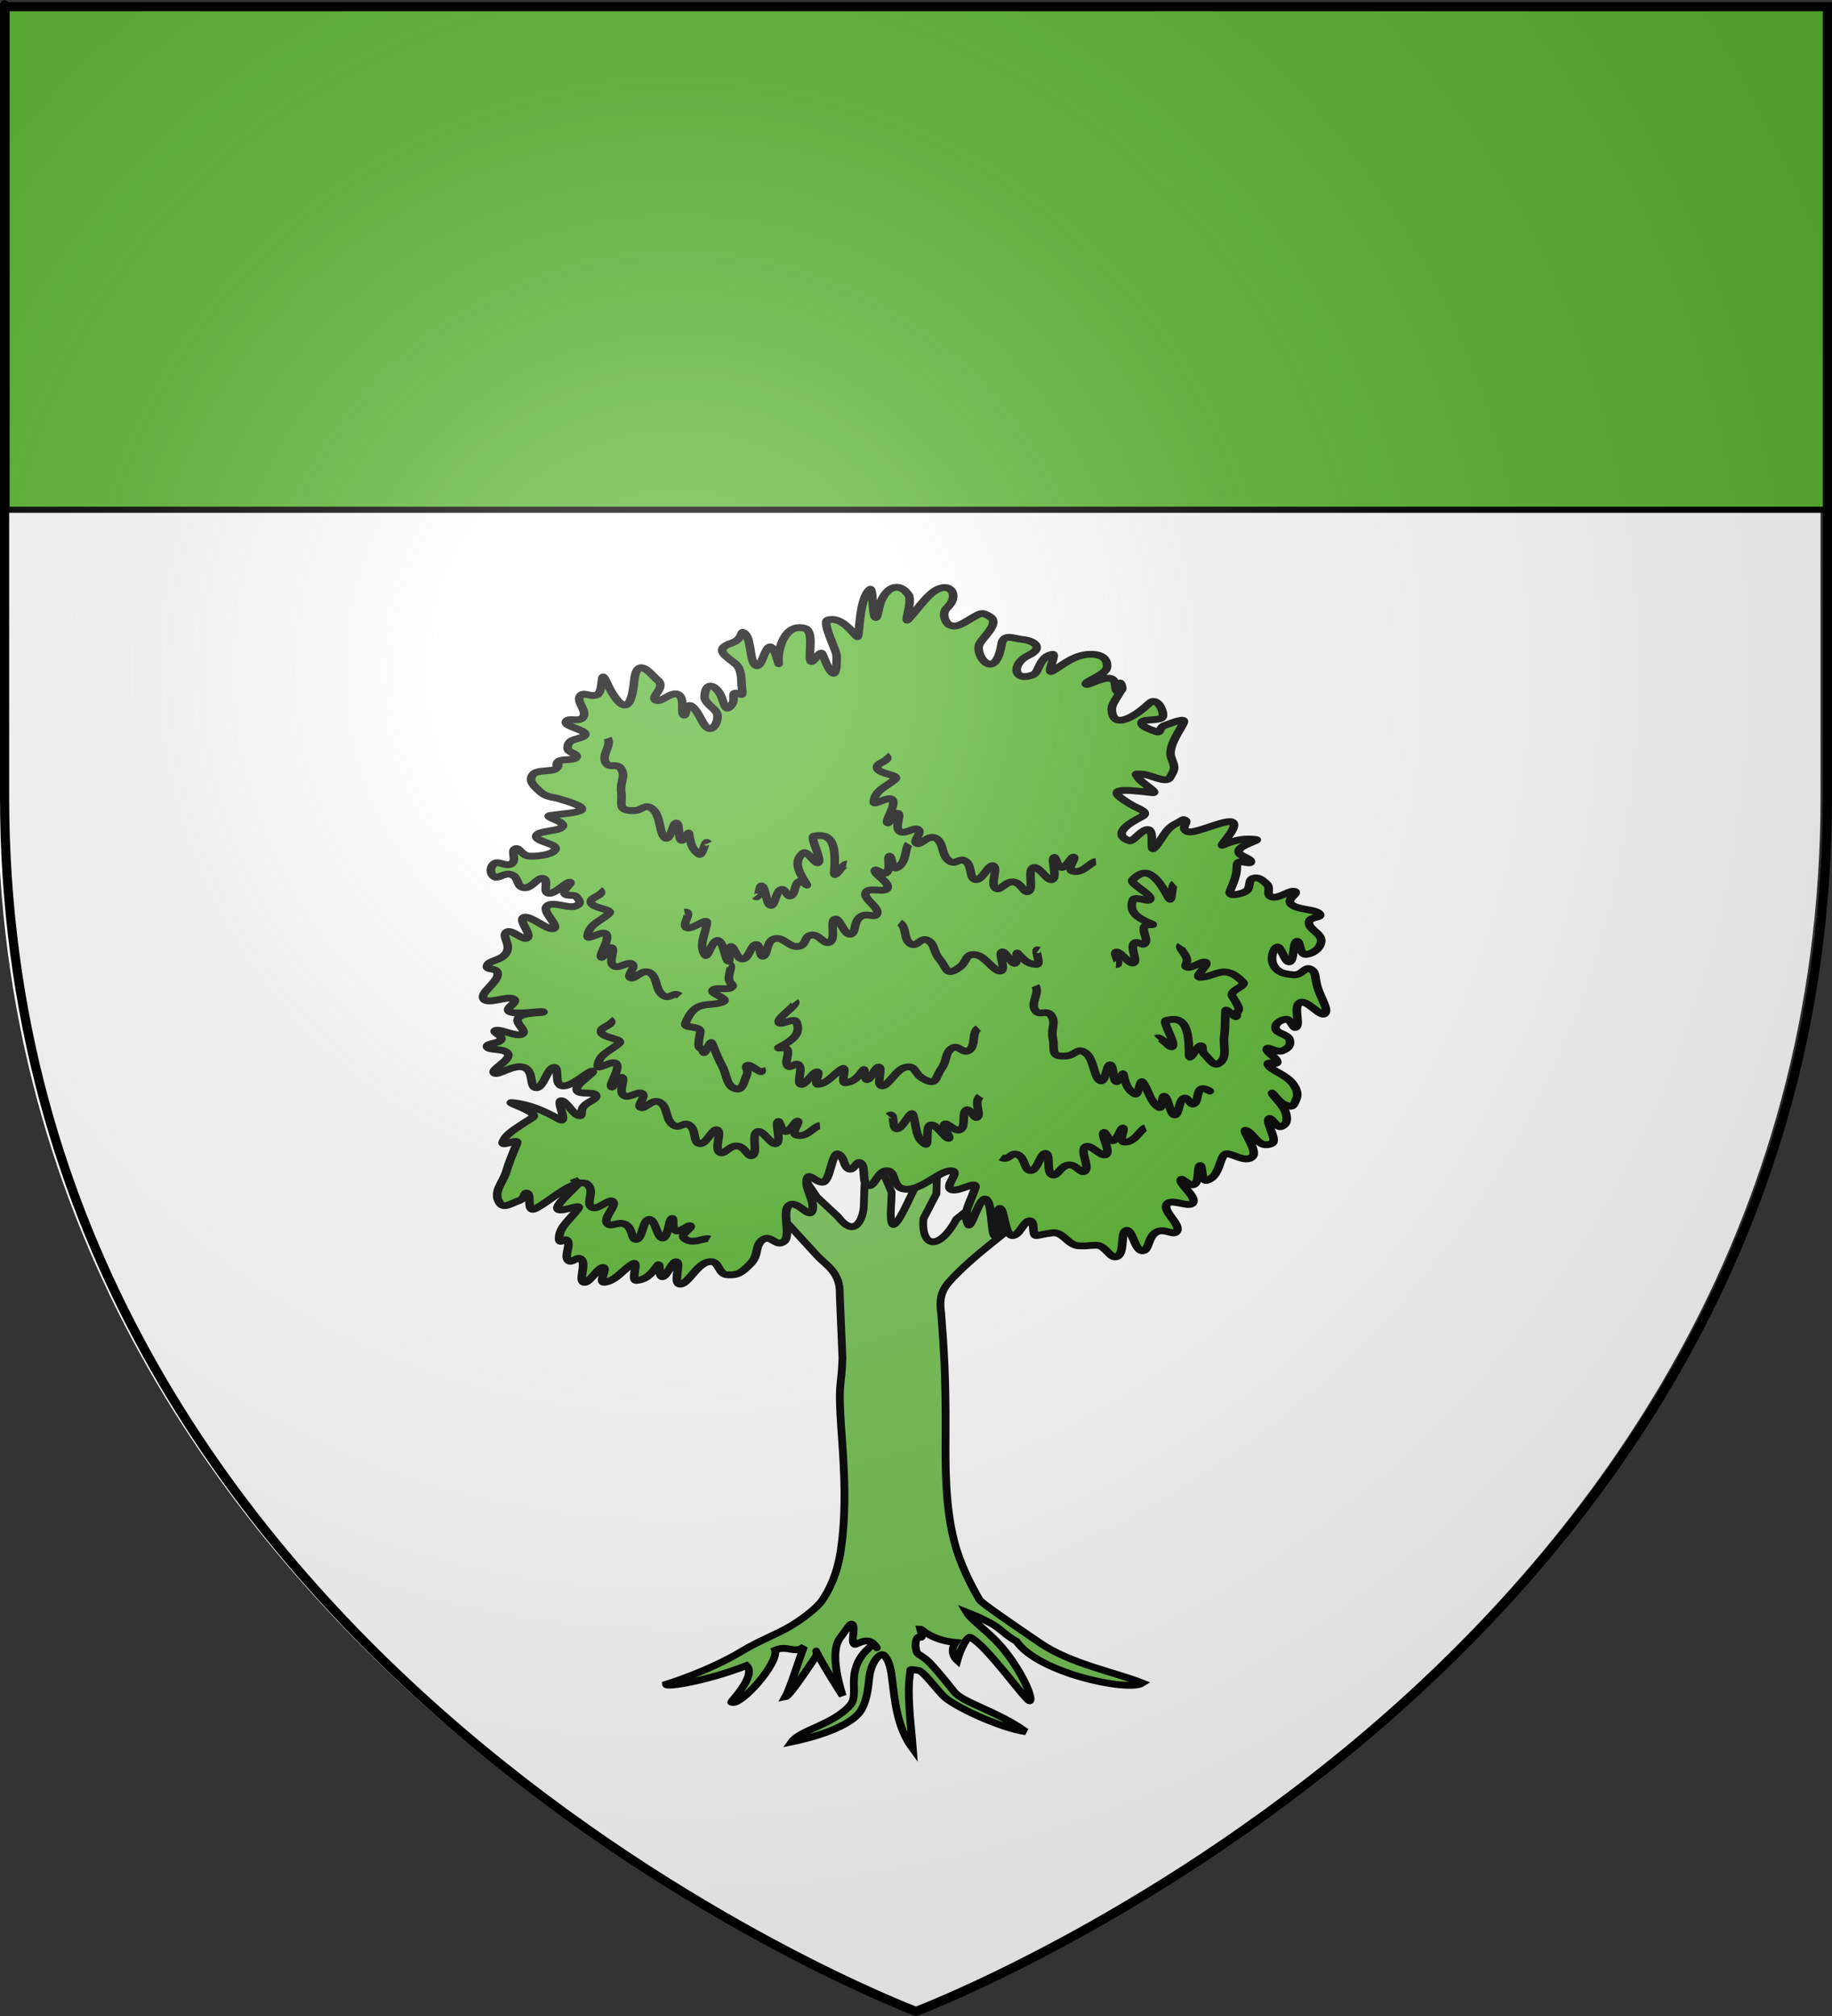
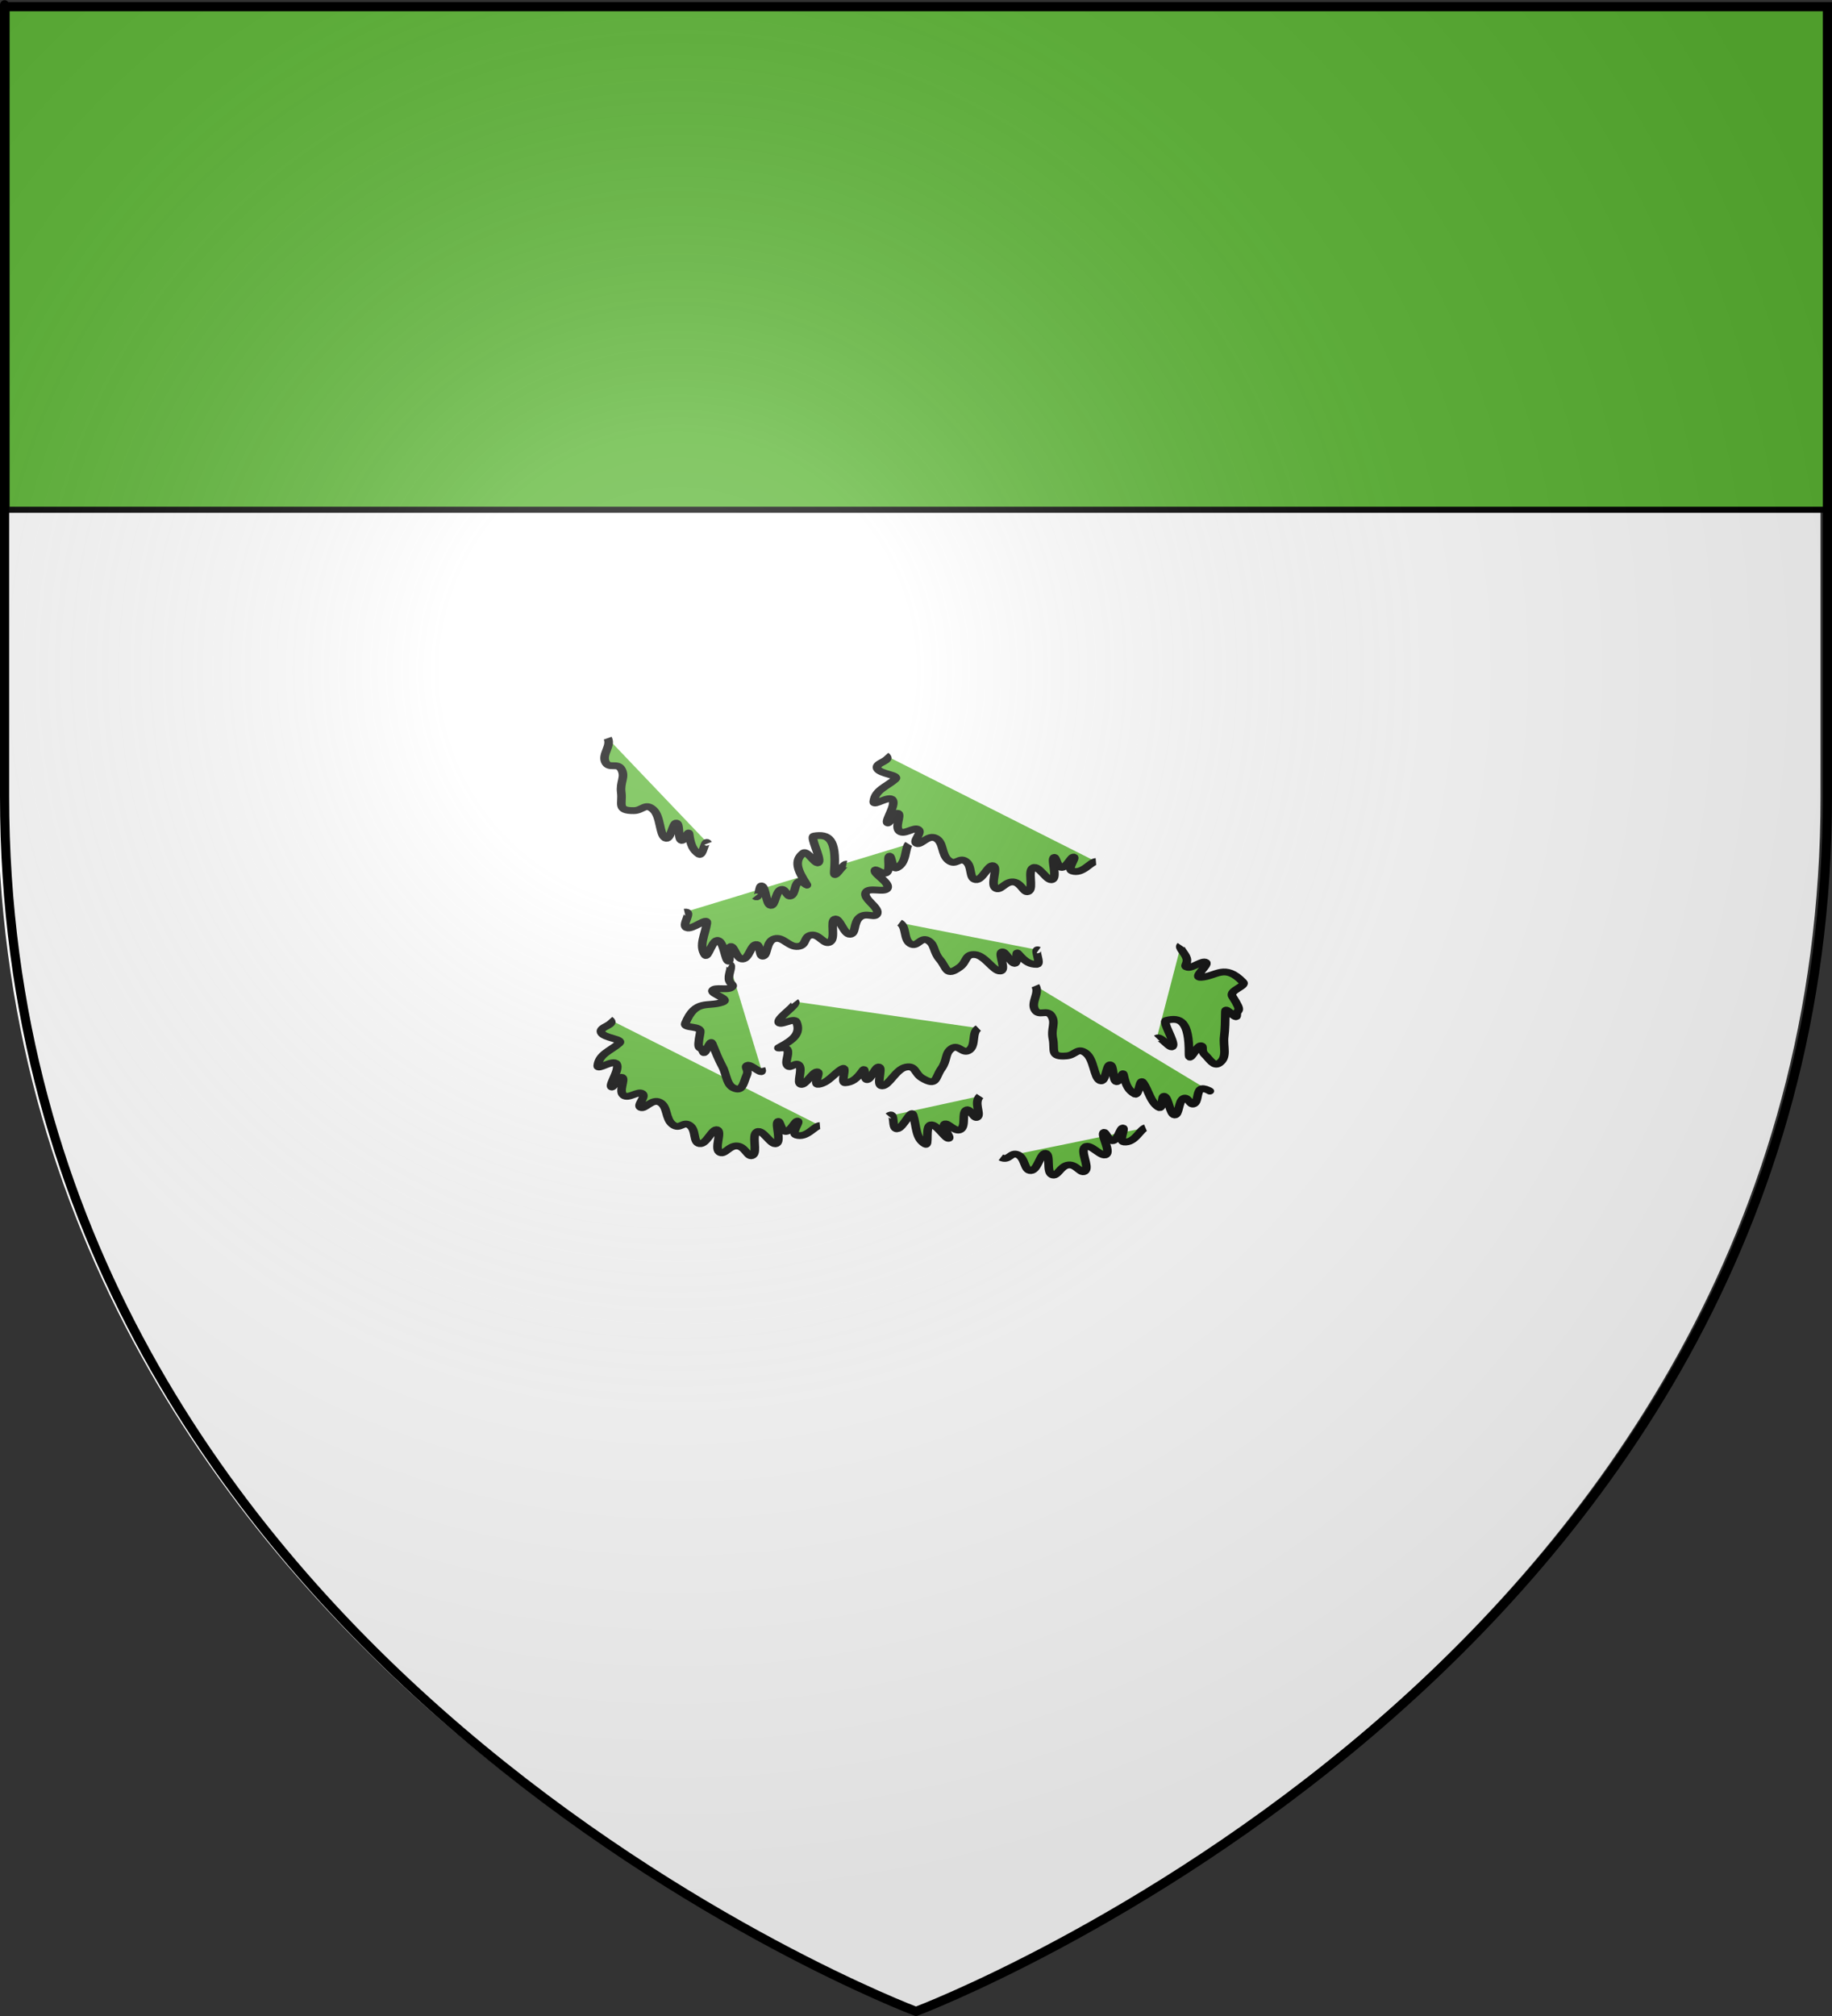
<svg xmlns="http://www.w3.org/2000/svg" xmlns:ns1="http://sodipodi.sourceforge.net/DTD/sodipodi-0.dtd" xmlns:ns2="http://www.inkscape.org/namespaces/inkscape" xmlns:xlink="http://www.w3.org/1999/xlink" height="660" width="600" version="1.0" id="svg2" ns1:version="0.32" ns2:version="0.46" ns1:docname="blason Éterpigny .svg" ns1:docbase="C:\Users\Jany\Documents\aaaOuiqui\Blasons\Blasons Hérault" ns2:export-filename="/Users/olivier/Desktop/Blason Rouge/Blason_Vide_3D.png" ns2:export-xdpi="144" ns2:export-ydpi="144" ns2:output_extension="org.inkscape.output.svg.inkscape">
  <rect width="100%" height="100%" fill="#333333" stroke="none" />
  <ns1:namedview ns2:window-height="814" ns2:window-width="1152" ns2:pageshadow="2" ns2:pageopacity="0.0" guidetolerance="10.0" gridtolerance="10.0" objecttolerance="10.0" borderopacity="1.0" bordercolor="#666666" pagecolor="#ffffff" id="base" showgrid="false" height="660px" ns2:zoom="0.92272688" ns2:cx="299.6276" ns2:cy="329.99986" ns2:window-x="66" ns2:window-y="87" ns2:current-layer="layer3" showguides="true" ns2:guide-bbox="true" />
  <desc id="desc4">Flag of Canton of Valais (Wallis)</desc>
  <defs id="defs6">
    <ns2:perspective ns1:type="inkscape:persp3d" ns2:vp_x="0 : 330 : 1" ns2:vp_y="0 : 1000 : 0" ns2:vp_z="600 : 330 : 1" ns2:persp3d-origin="300 : 220 : 1" id="perspective47" />
    <linearGradient id="linearGradient2893">
      <stop style="stop-color:white;stop-opacity:0.314;" offset="0" id="stop2895" />
      <stop id="stop2897" offset="0.19" style="stop-color:white;stop-opacity:0.251;" />
      <stop style="stop-color:#6b6b6b;stop-opacity:0.125;" offset="0.6" id="stop2901" />
      <stop style="stop-color:black;stop-opacity:0.125;" offset="1" id="stop2899" />
    </linearGradient>
    <radialGradient ns2:collect="always" xlink:href="#linearGradient2893" id="radialGradient3163" gradientUnits="userSpaceOnUse" gradientTransform="matrix(1.353,0,0,1.349,-77.629,-85.747)" cx="221.445" cy="226.331" fx="221.445" fy="226.331" r="300" />
    <g id="s">
      <g id="c">
-         <path transform="matrix(0.951,0.309,-0.309,0.951,0,-1)" d="M 0,0 L 0,1 L 0.5,1 L 0,0 z " id="t" />
+         <path transform="matrix(0.951,0.309,-0.309,0.951,0,-1)" d="M 0,0 L 0.5,1 L 0,0 z " id="t" />
        <use height="540" width="810" y="0" x="0" id="use2144" transform="scale(-1,1)" xlink:href="#t" />
      </g>
      <g id="a">
        <use height="540" width="810" y="0" x="0" id="use2147" transform="matrix(0.309,0.951,-0.951,0.309,0,0)" xlink:href="#c" />
        <use height="540" width="810" y="0" x="0" id="use2149" transform="matrix(-0.809,0.588,-0.588,-0.809,0,0)" xlink:href="#c" />
      </g>
      <use height="540" width="810" y="0" x="0" id="use2151" transform="scale(-1,1)" xlink:href="#a" />
    </g>
  </defs>
  <g ns2:groupmode="layer" id="layer3" ns2:label="Fond écu" style="display:inline">
    <path id="path2855" style="fill:#ffffff;fill-opacity:1;fill-rule:evenodd;stroke:none;stroke-width:1px;stroke-linecap:butt;stroke-linejoin:miter;stroke-opacity:1" d="M 297.755,658.5 C 297.755,658.5 596.255,546.18 596.255,260.728 C 596.255,-24.723 596.255,2.176 596.255,2.176 L -0.745,2.176 L -0.745,260.728 C -0.745,546.18 297.755,658.5 297.755,658.5 z " ns1:nodetypes="cccccc" />
    <g id="g10383" transform="matrix(0.981,0,0,0.861,19.232,118.937)" style="fill:#5ab532">
-       <path ns1:nodetypes="ccccczzcscccccccccccccssscssscccsscsscccccccccccscszccccccccccccccccc" id="path1910" style="fill:#5ab532;fill-opacity:0.833;fill-rule:evenodd;stroke:#000000;stroke-width:2.604;stroke-linecap:butt;stroke-linejoin:miter;stroke-miterlimit:4;stroke-dasharray:none;stroke-opacity:1" d="M 246.205,305.368 L 241.339,324.563 L 253.26,339.368 C 256.022,342.844 261.053,345.53 260.757,354.082 L 261.654,378.249 C 261.319,389.221 260.401,387.115 260.942,399.308 C 261.482,411.5 263.678,431.912 261.085,451.46 C 259.886,460.495 257.166,466.741 254.587,470.846 C 253.746,472.184 249.955,476.354 244.361,480.142 C 239.727,483.28 233.732,485.781 228.272,489.552 C 216.789,497.482 202.744,502.302 202.744,502.302 C 202.816,503.533 216.482,501.011 229.653,495.16 C 233.254,499.1 223.411,509.95 224.625,509.044 C 227.498,510.947 240.514,494.138 239.156,489.302 C 243.418,487.216 245.902,490.992 248.856,487.86 C 247.285,492.241 244.276,503.702 242.569,507.118 C 243.781,506.901 248.22,499.403 252.796,491.705 C 254.061,489.578 249.232,484.532 261.715,506.658 C 257.568,491.515 259.675,486.374 260.943,484.536 C 262.448,482.356 264.007,479.397 264.577,479.401 C 266.545,479.417 264.081,486.571 265.732,487.078 C 266.672,487.366 270.441,483.26 273.118,488.411 C 273.45,489.38 272.26,485.554 271.178,487.704 C 270.803,488.449 266.885,491.076 265.74,497.746 C 264.855,502.901 266.514,507.33 264.174,510.315 C 258.325,517.778 247.549,519.612 244.674,524.208 C 250.749,522.772 264.786,518.719 268.107,511.699 C 269.672,508.392 270.207,504.305 270.551,500.281 C 271.163,493.129 274.468,490.25 275.443,491.183 C 276.641,492.331 277.685,494.847 278.163,499.766 C 279.14,507.942 279.658,518.401 285.16,526.844 C 284.546,517.493 283.027,505.652 284.317,497.511 C 284.328,496.641 283.801,496.455 286.999,497.017 C 288.538,497.288 291.39,501.86 295.159,506.529 C 298.288,510.404 314.152,518.908 322.883,520.313 C 313.505,512.597 301.841,509.269 299,505.173 C 295.154,499.628 291.104,494.14 289.414,492.678 C 286.274,489.963 286.55,491.363 286.016,487.584 C 286.366,480.808 289.325,487.898 287.666,481.333 C 288.418,481.342 291.187,485.495 299.363,486.365 C 298.003,488.59 298.172,491.333 299.991,493.209 C 301.02,488.913 303.459,483.452 304.515,484.545 C 310.017,487.787 322.695,508.423 324.086,508.571 C 325.597,508.733 322.513,499.202 315.996,489.75 C 310.991,482.49 304.868,478.279 303.081,474.864 C 306.083,476.216 307.09,476.638 311.085,479.019 C 314.088,480.809 316.069,483.628 319.793,485.997 C 327.075,498.037 357.173,505.245 361.819,501.822 C 353.024,497.795 337.895,494.538 327.783,486.7 C 317.862,479.01 307.996,471.303 307.406,470.143 C 304.401,464.234 300.919,456.484 299.01,448.102 C 295.851,434.236 296.03,418.643 296.086,406.802 C 296.189,384.965 295.46,373.682 294.606,361.17 C 293.634,353.522 295.732,350.896 299.884,346.135 C 305.236,340.083 310.137,335.831 315.121,331.242 L 312.472,313.712 L 299.684,325.439 C 294.265,337.01 287.908,336.86 288.677,325.277 L 293.023,315.75 L 293.322,303.042 L 288.089,308.086 L 283.398,319.213 C 275.876,337.215 278.102,320.994 278.077,315.251 L 271.522,297.848 L 269.021,312.238 L 268.795,319.616 C 268.849,324.492 266.143,333.395 260.188,324.493 L 253.152,317.019 L 246.205,305.368 z" />
      <g transform="matrix(1.105,0,0,1,-44.433,0)" id="g10365" style="fill:#5ab532">
-         <path ns1:nodetypes="cssssssssssssssssssssssssssssssssssssssssssssssssssssssssssssssssssssssssssssssssssssssssssssssssssssssssssssssssssssssssssssssssssssssssssssssssssssssssssssssssssssssssssssssssssssssssssssssssssssssssssssssssssssssssssssssssssssssssssssssssss" d="M 270.975,311.389 C 268.588,311.389 266.598,306.987 266.201,310.685 C 265.803,314.383 268.806,318.835 267.877,322.18 C 266.949,325.526 263.5,318.13 260.981,320.067 C 258.461,322.004 261.691,331.639 259.304,333.928 C 256.917,336.217 255.458,331.11 252.938,333.223 C 250.418,335.336 251.877,339.034 249.224,342.379 C 246.572,345.725 245.511,346.781 242.328,346.605 C 239.144,346.429 240.073,340.795 236.492,341.675 C 232.911,342.555 230.391,350.127 228.004,350.127 C 225.616,350.127 228.269,342.379 226.943,341.675 C 225.616,340.971 224.157,346.957 222.699,347.31 C 221.24,347.662 222.164,341.231 221.107,343.084 C 218.757,347.204 217.124,348.497 214.741,348.718 C 212.898,348.889 215.653,340.974 213.68,342.379 C 210.79,344.438 208.655,348.799 205.192,349.423 C 202.942,349.828 206.253,343.788 204.661,343.788 C 203.07,343.788 200.417,350.127 198.825,349.423 C 197.234,348.718 199.489,343.084 198.295,340.971 C 197.101,338.858 195.112,342.732 194.051,340.971 C 192.99,339.21 194.714,336.041 194.051,333.928 C 193.388,331.815 191.285,335.766 191.398,332.519 C 191.555,328.02 195.048,325.293 197.234,321.25 C 198.337,319.21 191,323.539 190.868,321.25 C 190.735,318.961 198.227,311.574 196.703,312.094 C 192.568,313.505 189.058,318.056 184.502,321.25 C 181.277,323.51 183.175,316.32 181.849,315.615 C 180.523,314.911 181.319,317.552 179.197,318.433 C 177.074,319.313 174.61,321.698 173.361,319.137 C 171.289,314.889 174.47,311.603 175.483,307.164 C 176.184,304.09 177.355,300.556 178.666,296.599 C 179.455,294.217 173.438,298.501 174.422,295.894 C 175.52,292.984 177.295,291.711 183.441,286.738 C 185.636,284.962 175.088,280.881 177.074,281.104 C 182.134,281.672 186.593,284.022 191.398,287.443 C 194.4,289.579 190.47,280.752 191.929,280.399 C 193.388,280.047 195.51,285.506 197.234,286.034 C 198.958,286.562 197.499,284.449 198.825,282.512 C 200.152,280.576 203.07,279.871 202.539,278.287 C 202.009,276.702 196.969,278.463 196.703,276.174 C 196.438,273.885 202.539,269.483 201.478,269.13 C 200.417,268.778 195.377,275.117 192.459,274.765 C 189.542,274.413 191.796,267.546 189.807,267.722 C 187.817,267.898 186.756,275.469 184.502,275.469 C 182.247,275.469 183.971,269.13 180.788,267.722 C 177.605,266.313 172.963,271.067 171.769,269.835 C 170.576,268.602 176.544,265.257 176.013,262.792 C 175.483,260.326 170.178,261.383 169.647,259.974 C 169.117,258.566 173.228,258.742 173.891,257.157 C 174.555,255.572 170.708,254.164 172.3,253.635 C 173.891,253.107 178.533,256.277 180.258,255.044 C 181.982,253.811 177.605,250.818 179.197,248.705 C 180.788,246.592 187.287,247.12 186.624,246.592 C 185.961,246.064 178.799,247.825 176.544,246.592 C 174.289,245.36 179.594,242.895 177.605,241.662 C 175.616,240.429 169.78,243.951 168.586,241.662 C 167.393,239.373 172.565,235.675 172.83,232.506 C 173.096,229.336 168.984,231.097 169.647,228.984 C 170.31,226.871 174.024,227.224 175.483,224.054 C 176.942,220.885 173.891,217.715 175.483,216.307 C 177.074,214.898 180.523,219.828 181.849,218.42 C 183.175,217.011 178.799,211.552 180.788,210.672 C 182.777,209.792 188.083,215.954 189.807,214.898 C 191.531,213.841 186.093,208.559 187.685,206.446 C 189.276,204.333 193.918,207.327 196.173,206.446 C 198.428,205.566 197.499,204.157 196.703,202.925 C 195.908,201.692 193.52,202.925 192.99,201.516 C 192.459,200.107 195.775,197.29 194.581,197.29 C 193.388,197.29 190.205,201.868 188.215,201.516 C 186.226,201.164 188.48,196.41 186.624,195.881 C 184.767,195.353 183.175,199.755 180.788,199.403 C 178.401,199.051 179.329,195.529 177.074,194.473 C 174.82,193.416 173.096,196.234 171.769,195.177 C 170.443,194.121 170.443,191.479 171.769,190.247 C 173.096,189.014 175.483,191.655 177.074,190.247 C 178.666,188.838 176.677,185.317 178.135,184.612 C 179.594,183.908 179.86,187.43 182.91,187.43 C 185.961,187.43 189.939,186.549 190.337,184.612 C 190.735,182.675 183.971,181.795 184.502,179.682 C 185.032,177.569 191.398,178.097 192.459,176.161 C 193.52,174.224 186.373,172.37 188.746,171.935 C 195.312,170.731 205.071,170.594 191.398,165.596 C 189.291,164.825 187.552,165.067 185.563,162.778 C 183.573,160.489 182.114,158.729 183.441,156.44 C 184.767,154.151 189.939,155.735 190.868,153.622 C 191.796,151.509 190.245,153.925 190.775,151.988 C 191.306,150.051 195.815,151.283 196.611,149.875 C 197.407,148.466 193.958,148.114 193.958,146.353 C 193.958,144.592 194.463,143.516 196.611,142.832 C 204.352,140.367 193.162,138.606 193.428,136.493 C 193.7,134.321 197.672,136.845 198.733,134.38 C 199.794,131.915 196.611,128.745 197.672,126.632 C 198.733,124.519 200.987,127.337 202.977,125.928 C 204.966,124.519 203.614,115.573 205.629,120.998 C 207.878,127.049 212.797,137.607 214.03,121.154 C 214.833,110.455 219.373,118.659 221.014,120.294 C 224.016,123.282 218.892,126.632 220.484,128.041 C 222.075,129.45 225.258,124.519 227.38,125.928 C 229.503,127.337 228.044,132.619 228.972,133.676 C 229.9,134.732 229.635,129.45 231.094,130.154 C 232.553,130.858 233.882,134.424 234.808,136.493 C 237.553,142.628 240.017,135.364 239.052,132.971 C 238.235,130.947 235.219,129.152 235.338,126.632 C 235.619,120.678 238.594,122.445 240.113,125.928 C 241.019,128.007 241.336,132.235 242.765,130.858 C 245.404,128.316 242.948,125.117 244.98,125.45 C 246.75,125.739 246.97,127.387 246.572,122.632 C 246.364,120.156 246.674,116.355 244.634,114.241 C 242.008,111.52 237.861,108.795 243.389,106.433 C 247.558,104.652 245.776,100.799 247.633,102.911 C 249.489,105.024 248.959,113.652 250.816,114.885 C 252.673,116.117 253.336,108.194 255.06,107.842 C 256.784,107.49 257.961,116.944 257.712,113.476 C 257.373,108.734 259.582,98.618 265.67,100.799 C 268.415,101.781 266.767,110.164 267.262,112.772 C 267.778,115.497 270.257,108.353 270.975,110.659 C 275.103,123.918 275.345,115.75 275.219,110.998 C 275.171,109.184 270.64,98.303 272.567,97.616 C 277.29,95.931 280.97,104.345 281.585,103.955 C 281.918,103.744 282.005,99.214 282.589,94.672 C 283.053,91.061 283.832,87.442 285.299,85.981 C 286.348,84.937 285.962,95.666 286.891,96.546 C 287.819,97.426 287.668,92.666 289.013,89.503 C 291.533,83.576 294.981,84.301 296.97,88.094 C 298.3,90.629 295.252,99.647 296.97,97.25 C 298.727,94.801 300.241,92.272 301.745,90.167 C 303.567,87.617 305.355,85.529 307.581,85.277 C 310.36,84.962 311.882,89.106 308.592,92.998 C 306.764,95.162 308.257,98.756 309.172,99.363 C 311.294,100.772 313.018,99.201 316.069,96.911 C 319.119,94.622 319.299,94.769 321.374,96.207 C 325.185,98.848 318.641,104.665 318.191,107.476 C 317.46,112.039 323.261,120.815 325.087,106.772 C 325.632,102.586 328.763,104.7 331.454,105.024 C 334.98,105.449 338.011,108.223 333.174,111.078 C 328.036,114.109 328.471,121.415 334.637,118.406 C 336.477,117.509 336.396,111.424 340.472,110.659 C 341.94,110.383 338.246,118.647 340.472,116.998 C 342.296,115.646 344.074,113.915 346.103,112.602 C 347.728,111.55 349.514,110.766 351.613,110.659 C 355.729,110.449 357.184,112.772 356.918,115.589 C 356.653,118.406 350.287,120.872 350.552,121.928 C 350.817,122.985 355.459,119.111 357.979,119.815 C 360.499,120.519 358.51,125.274 360.632,124.745 C 362.754,124.217 360.368,120.807 361.036,121.702 C 362.738,123.983 358.321,128.184 358.384,131.563 C 358.538,139.901 365.898,133.846 369.524,129.45 C 372.15,126.266 374.299,132.619 373.768,134.38 C 373.238,136.141 367.933,135.084 367.402,136.493 C 366.872,137.901 369.79,139.134 371.646,140.014 C 373.503,140.895 372.348,138.514 374.47,137.633 C 376.592,136.753 380.665,134.556 380.135,136.493 C 379.845,137.549 378.39,140.17 377.312,143.002 C 376.413,145.365 375.776,147.875 376.3,149.746 C 377.38,153.609 377.784,153.782 375.89,157.622 C 374.76,159.914 369.79,156.214 367.402,156.214 C 365.015,156.214 365.545,155.862 366.341,157.622 C 367.137,159.383 372.987,163.619 370.585,163.257 C 360.553,161.745 355.544,161.587 364.75,168.187 C 366.612,169.522 370.036,170.736 367.402,172.413 C 363.536,174.874 358.185,179.116 363.689,181.569 C 364.834,182.08 367.668,176.639 369.524,177.343 C 371.381,178.048 369.699,186.001 371.116,184.386 C 373.362,181.826 374.265,177.278 377.482,175.23 C 380.212,173.493 379.737,173.117 380.665,173.822 C 381.594,174.526 378.941,176.815 381.196,178.048 C 382.414,178.714 385.994,177.028 389.236,175.7 C 391.993,174.571 394.506,173.7 395.115,174.752 C 396.441,177.041 390.307,184.076 391.932,183.204 C 396.147,180.94 398.86,180.599 402.012,181.091 C 403.251,181.284 397.105,183.204 396.707,185.317 C 396.309,187.43 400.553,188.134 400.42,189.543 C 400.288,190.951 396.153,187.972 396.176,190.951 C 396.207,194.857 395.073,197.618 394.054,200.812 C 393.409,202.833 397.105,202.044 398.829,200.812 C 400.553,199.579 399.359,196.586 400.951,195.881 C 402.542,195.177 403.736,196.234 405.195,197.994 C 406.654,199.755 404.664,202.22 406.786,202.925 C 408.909,203.629 412.224,200.107 413.683,200.812 C 415.142,201.516 410.765,203.629 412.622,205.742 C 414.479,207.855 419.784,207.503 421.11,209.263 C 422.437,211.024 417.795,210.144 417.927,212.785 C 418.06,215.426 421.906,216.835 421.641,219.828 C 421.376,222.822 418.723,224.758 416.866,224.758 C 415.009,224.758 415.407,219.124 414.214,219.828 C 413.02,220.532 413.55,227.047 412.092,227.576 C 410.633,228.104 409.572,221.589 408.378,221.941 C 407.184,222.293 406.123,226.343 407.317,228.984 C 408.511,231.625 410.367,232.154 413.153,232.506 C 415.938,232.858 416.601,229.16 418.458,230.393 C 420.315,231.626 419.519,233.21 420.58,237.436 C 421.641,241.662 424.028,245.888 422.702,247.297 C 421.376,248.705 417.397,241.838 415.275,243.071 C 413.153,244.303 415.275,250.642 414.214,252.227 C 413.153,253.811 412.622,249.233 411.031,249.41 C 409.439,249.586 407.582,250.994 407.847,252.931 C 408.113,254.868 411.561,255.044 412.092,257.157 C 412.622,259.27 411.694,260.503 409.97,261.383 C 408.245,262.263 405.593,259.622 405.195,260.679 C 404.797,261.735 408.245,264.024 408.378,265.609 C 408.511,267.194 404.532,264.905 405.725,267.017 C 406.919,269.13 411.163,270.539 413.153,274.061 C 415.142,277.582 414.346,279.167 413.683,281.104 C 413.02,283.041 412.224,282.689 410.5,281.808 C 408.776,280.928 406.654,276.702 406.786,277.582 C 406.919,278.463 410.367,282.16 411.031,285.33 C 411.694,288.499 410.765,289.732 409.439,290.26 C 408.113,290.788 406.389,285.858 405.725,287.443 C 405.062,289.027 408.519,295.568 406.786,296.599 C 402.594,299.094 401.261,292.371 398.829,291.669 C 397.413,291.26 402.554,299.254 400.951,301.529 C 398.76,304.639 393.923,299.37 392.463,300.825 C 390.866,302.416 390.955,309.193 387.157,310.685 C 385.227,311.443 385.964,304.698 385.035,305.051 C 384.107,305.403 384.903,310.685 383.444,312.094 C 381.985,313.502 379.332,308.924 379.2,310.685 C 379.067,312.446 383.974,316.848 382.913,319.137 C 381.852,321.426 376.149,317.2 374.956,319.841 C 373.762,322.482 378.935,327.061 378.139,329.702 C 377.343,332.343 374.425,328.469 371.773,330.406 C 369.12,332.343 369.783,337.625 367.529,337.449 C 365.274,337.273 364.611,329.173 362.754,329.702 C 360.897,330.23 362.356,338.154 360.101,339.562 C 357.847,340.971 356.653,335.336 353.735,335.336 C 350.817,335.336 351.746,335.738 348.43,335.562 C 345.114,335.386 343.655,330.104 340.472,330.632 C 337.289,331.16 337.422,331.323 335.698,331.675 C 333.974,332.027 335.432,326.041 333.576,326.041 C 331.719,326.041 330.525,331.851 328.271,331.675 C 326.016,331.499 325.883,321.336 324.557,321.336 C 323.231,321.336 324.026,332.555 322.965,331.675 C 321.904,330.795 322.302,318.871 320.313,317.815 C 318.323,316.758 315.83,329.544 315.008,327.449 C 313.156,322.735 316.01,318.377 317.13,313.363 C 317.806,310.336 311.559,315.652 309.703,314.067 C 307.846,312.482 313.018,307.024 309.703,307.024 C 306.387,307.024 301.214,314.067 296.44,314.067 C 291.665,314.067 293.522,307.376 290.604,307.024 C 287.686,306.672 286.758,313.363 284.769,312.659 C 282.779,311.954 284.105,305.791 282.646,304.207 C 281.188,302.622 280.657,307.2 278.933,306.32 C 277.209,305.439 277.739,301.918 275.75,300.685 C 273.76,299.453 273.363,311.389 270.975,311.389 z" style="fill:#5ab532;fill-opacity:1;fill-rule:evenodd;stroke:#000000;stroke-width:2.604;stroke-linecap:butt;stroke-linejoin:miter;stroke-miterlimit:4;stroke-dasharray:none;stroke-opacity:1" id="path4587" />
        <path id="path4292" d="M 318.564,278.619 C 316.56,281.026 318.895,285.195 317.833,286.544 C 316.771,287.893 315.598,282.825 314.317,284.016 C 313.035,285.208 314.327,289.984 312.706,291.31 C 311.086,292.635 308.751,288.466 307.835,289.317 C 306.92,290.168 310.097,294.64 309.044,294.713 C 307.992,294.787 305.382,289.062 303.624,289.609 C 301.866,290.157 303.344,297.82 302.013,296.903 C 299.02,294.837 299.402,289.998 298.35,285.818 C 297.715,283.295 295.339,290.972 293.48,291.07 C 291.622,291.167 293.205,284.081 290.916,286.208" style="fill:#5ab532;fill-opacity:1;fill-rule:evenodd;stroke:#000000;stroke-width:2.604;stroke-linecap:butt;stroke-linejoin:miter;stroke-miterlimit:4;stroke-dasharray:none;stroke-opacity:1" />
        <path style="fill:#5ab532;fill-opacity:1;fill-rule:evenodd;stroke:#000000;stroke-width:2.604;stroke-linecap:butt;stroke-linejoin:miter;stroke-miterlimit:4;stroke-dasharray:none;stroke-opacity:1" d="M 368.552,290.675 C 366.922,291.228 365.343,296.542 362.025,296.075 C 360.338,295.838 362.552,290.904 361.743,290.78 C 360.935,290.656 360.27,295.108 358.792,295.579 C 357.314,296.05 356.363,291.35 355.831,292.664 C 355.3,293.977 358.048,299.507 356.666,300.834 C 355.283,302.16 351.873,296.427 350.301,297.971 C 348.73,299.515 351.642,305.295 350.38,307.009 C 349.119,308.724 347.79,304.458 345.254,304.829 C 342.719,305.199 341.95,309.595 340.238,308.491 C 338.526,307.387 339.98,300.799 338.407,300.414 C 336.833,300.03 336.041,306.822 333.944,306.952 C 331.847,307.082 332.288,302.185 330.017,300.934 C 327.746,299.683 327.398,303.507 324.86,301.949" id="path4302" />
-         <path id="path3295" d="M 236.807,332.962 C 235.222,332.216 231.68,335.461 229.121,332.619 C 227.82,331.174 231.729,328.714 231.109,328.014 C 230.49,327.313 228.069,330.518 226.644,329.816 C 225.219,329.114 226.402,324.507 225.409,325.205 C 224.417,325.903 224.379,332.528 222.674,332.607 C 220.969,332.686 220.543,325.402 218.59,325.522 C 216.637,325.641 216.63,332.596 214.863,333.086 C 213.096,333.577 213.782,329.051 211.521,327.484 C 209.26,325.916 206.777,328.997 205.819,326.815 C 204.86,324.632 208.832,320.236 207.687,318.753 C 206.542,317.269 203.034,322.324 201.238,320.881 C 199.442,319.437 201.863,315.697 200.502,312.978 C 199.141,310.26 197.248,313.178 195.794,310.007" style="fill:#5ab532;fill-opacity:1;fill-rule:evenodd;stroke:#000000;stroke-width:2.604;stroke-linecap:butt;stroke-linejoin:miter;stroke-miterlimit:4;stroke-dasharray:none;stroke-opacity:1" />
        <path id="path4298" d="M 270.185,289.843 C 268.505,289.958 266.165,294.752 262.982,293.424 C 261.364,292.749 264.269,288.493 263.495,288.16 C 262.721,287.826 261.406,292.016 259.887,292.09 C 258.368,292.163 258.136,287.306 257.419,288.454 C 256.703,289.603 258.574,295.745 257.021,296.682 C 255.468,297.62 252.978,291.104 251.208,292.205 C 249.438,293.306 251.432,299.737 249.94,301.086 C 248.448,302.436 247.78,297.906 245.24,297.603 C 242.699,297.301 241.291,301.408 239.777,299.877 C 238.263,298.346 240.67,292.269 239.184,291.479 C 237.699,290.689 235.912,297.139 233.836,296.716 C 231.761,296.293 232.923,291.608 230.883,289.786 C 228.843,287.964 227.933,291.621 225.677,289.428 C 223.421,287.234 224.273,282.63 221.86,281.012 C 219.448,279.393 217.357,283.784 216.027,282.954 C 214.697,282.123 217.838,278.849 216.54,277.69 C 215.242,276.53 212.349,279.847 210.835,278.316 C 209.321,276.785 211.412,272.393 210.484,271.565 C 209.557,270.737 207.556,276.281 207.126,275.003 C 206.696,273.725 209.782,268.434 208.765,266.453 C 207.749,264.472 202.893,269.057 203.06,267.079 C 203.436,262.628 206.975,261.363 209.534,258.556 C 211.079,256.863 204.829,256.678 204.092,254.411 C 203.356,252.143 208.906,251.557 206.588,249.487" style="fill:#5ab532;fill-opacity:1;fill-rule:evenodd;stroke:#000000;stroke-width:2.604;stroke-linecap:butt;stroke-linejoin:miter;stroke-miterlimit:4;stroke-dasharray:none;stroke-opacity:1" />
        <path id="path4300" d="M 353.578,189.446 C 351.898,189.561 349.559,194.355 346.376,193.027 C 344.758,192.352 347.662,188.096 346.888,187.763 C 346.115,187.429 344.799,191.619 343.28,191.693 C 341.761,191.766 341.529,186.91 340.812,188.058 C 340.096,189.206 341.967,195.348 340.414,196.285 C 338.861,197.223 336.372,190.707 334.601,191.808 C 332.831,192.909 334.825,199.34 333.333,200.69 C 331.841,202.039 331.174,197.509 328.633,197.207 C 326.092,196.904 324.684,201.011 323.171,199.48 C 321.657,197.949 324.063,191.872 322.578,191.082 C 321.092,190.292 319.305,196.742 317.23,196.319 C 315.154,195.896 316.316,191.211 314.276,189.389 C 312.236,187.567 311.326,191.224 309.07,189.031 C 306.815,186.837 307.666,182.233 305.254,180.615 C 302.841,178.996 300.751,183.387 299.42,182.557 C 298.09,181.726 301.231,178.452 299.933,177.293 C 298.635,176.133 295.742,179.45 294.228,177.919 C 292.714,176.388 294.805,171.997 293.878,171.168 C 292.95,170.34 290.949,175.884 290.519,174.606 C 290.089,173.328 293.175,168.037 292.158,166.056 C 291.142,164.075 286.286,168.66 286.453,166.682 C 286.829,162.231 290.368,160.966 292.927,158.16 C 294.472,156.466 288.222,156.281 287.486,154.014 C 286.749,151.747 292.299,151.161 289.981,149.09" style="fill:#5ab532;fill-opacity:1;fill-rule:evenodd;stroke:#000000;stroke-width:2.604;stroke-linecap:butt;stroke-linejoin:miter;stroke-miterlimit:4;stroke-dasharray:none;stroke-opacity:1" />
        <path style="fill:#5ab532;fill-opacity:1;fill-rule:evenodd;stroke:#000000;stroke-width:2.604;stroke-linecap:butt;stroke-linejoin:miter;stroke-miterlimit:4;stroke-dasharray:none;stroke-opacity:1" d="M 297.028,182.794 C 295.83,184.361 296.48,190.008 293.436,191.822 C 291.888,192.744 291.931,187.001 291.185,187.434 C 290.44,187.867 291.553,192.159 290.454,193.554 C 289.355,194.948 286.752,191.522 286.791,193.012 C 286.829,194.503 291.301,197.444 290.609,199.514 C 289.917,201.585 284.796,198.909 284.024,201.293 C 283.251,203.677 287.959,206.726 287.519,209.051 C 287.079,211.375 284.313,208.577 282.263,210.591 C 280.212,212.606 281.214,216.917 279.317,217.108 C 277.419,217.298 276.178,210.634 274.672,211.353 C 273.166,212.072 275.057,218.47 273.294,219.983 C 271.531,221.497 270.056,216.971 267.619,217.407 C 265.183,217.844 266.332,221.381 263.548,221.73 C 260.764,222.079 259.098,217.886 256.484,218.803 C 253.871,219.721 254.505,224.847 253.095,225.399 C 251.685,225.951 252.395,220.734 250.845,221.012 C 249.294,221.289 248.791,226.32 246.893,226.51 C 244.996,226.701 244.362,221.574 243.254,221.773 C 242.147,221.971 243.424,227.881 242.463,227.304 C 241.503,226.728 241.162,220.052 239.411,219.467 C 237.66,218.883 236.324,226.592 235.46,224.966 C 233.513,221.307 235.526,217.241 236.036,212.886 C 236.343,210.257 231.579,215.631 229.894,214.585 C 228.209,213.54 232.064,208.208 229.296,208.704" id="path3297" />
-         <path ns1:nodetypes="csssssssssssc" id="path3293" d="M 227.813,240.497 C 225.773,238.675 224.862,242.332 222.607,240.139 C 220.351,237.945 221.203,233.341 218.79,231.723 C 216.378,230.104 214.287,234.495 212.957,233.665 C 211.627,232.834 214.768,229.56 213.47,228.401 C 212.171,227.241 209.278,230.558 207.764,229.027 C 206.251,227.496 208.341,223.104 207.414,222.276 C 206.487,221.448 204.485,226.992 204.056,225.714 C 203.626,224.436 206.711,219.145 205.695,217.164 C 204.678,215.183 199.823,219.768 199.99,217.79 C 200.365,213.339 203.904,212.074 206.464,209.268 C 208.009,207.574 201.759,207.389 201.022,205.122 C 200.285,202.854 205.835,202.269 203.517,200.198" style="fill:#5ab532;fill-opacity:1;fill-rule:evenodd;stroke:#000000;stroke-width:2.604;stroke-linecap:butt;stroke-linejoin:miter;stroke-miterlimit:4;stroke-dasharray:none;stroke-opacity:1" />
        <path id="path4296" d="M 252.41,268.036 C 253.6,271.797 249.362,266.281 248.272,266.959 C 247.182,267.638 248.864,268.508 248.051,270.748 C 247.237,272.989 246.924,276.375 245.018,275.921 C 241.857,275.169 242.165,270.678 240.69,267.295 C 239.669,264.953 238.705,261.962 237.625,258.613 C 236.976,256.598 235.498,263.979 234.856,261.675 C 234.139,259.103 232.804,262.332 234.036,254.449 C 234.477,251.633 228.867,253.045 229.528,250.994 C 232.563,241.579 236.359,244.898 240.711,242.941 C 243.429,241.719 237.075,239.848 237.752,238.454 C 238.428,237.059 242.18,238.468 243.417,237.363 C 244.654,236.259 242.835,236.234 242.701,234.036 C 242.567,231.837 243.92,229.048 242.88,228.569" style="fill:#5ab532;fill-opacity:1;fill-rule:evenodd;stroke:#000000;stroke-width:2.604;stroke-linecap:butt;stroke-linejoin:miter;stroke-miterlimit:4;stroke-dasharray:none;stroke-opacity:1" />
        <path id="path3289" d="M 318.063,252.79 C 315.94,254.422 317.392,259.17 315.381,261.098 C 313.369,263.027 312.14,258.724 310.017,260.505 C 307.893,262.285 308.748,264.957 306.887,268.22 C 304.965,271.592 305.611,275.21 301.076,271.781 C 298.744,270.017 299.176,266.885 296.159,267.626 C 293.142,268.368 291.018,274.748 289.007,274.748 C 286.995,274.748 289.23,268.22 288.113,267.626 C 286.995,267.033 285.766,272.077 284.537,272.374 C 283.307,272.671 284.086,267.253 283.196,268.813 C 281.215,272.285 279.839,273.375 277.831,273.561 C 276.279,273.705 278.6,267.035 276.937,268.22 C 274.503,269.955 272.704,273.629 269.785,274.155 C 267.89,274.496 270.679,269.407 269.338,269.407 C 267.997,269.407 265.762,274.748 264.421,274.155 C 263.08,273.561 264.98,268.813 263.974,267.033 C 262.968,265.253 261.292,268.517 260.398,267.033 C 259.504,265.549 260.957,262.879 260.398,261.098 C 259.839,259.318 256.32,261.143 258.163,259.911 C 262.139,257.255 264.559,254.803 263.08,250.416 C 262.429,248.485 257.827,252.345 257.716,250.416 C 257.604,248.487 263.675,243.789 262.633,242.701" style="fill:#5ab532;fill-opacity:1;fill-rule:evenodd;stroke:#000000;stroke-width:2.604;stroke-linecap:butt;stroke-linejoin:miter;stroke-miterlimit:4;stroke-dasharray:none;stroke-opacity:1" />
        <path id="path4288" d="M 371.95,256.635 C 373.302,255.514 376.118,261.296 376.826,259.605 C 377.533,257.914 373.492,250.282 374.78,249.871 C 379.09,248.493 381.786,250.108 381.701,262.575 C 381.673,266.654 384.022,259.418 385.224,259.498 C 386.426,259.577 385.118,261.229 386.51,262.893 C 387.902,264.557 389.158,267.533 390.792,266.155 C 393.503,263.869 391.937,259.868 392.337,255.995 C 392.613,253.315 392.652,250.062 392.695,246.42 C 392.722,244.228 396.195,250.316 396.132,247.86 C 396.062,245.119 398.219,247.437 394.829,240.761 C 393.618,238.376 399.213,236.861 398.016,235.296 C 392.521,228.109 389.954,233.09 385.368,233.467 C 382.504,233.703 387.851,228.776 386.826,227.826 C 385.802,226.875 382.732,230.066 381.272,229.666 C 379.812,229.266 381.488,228.328 380.985,226.226 C 380.482,224.124 378.434,222.223 379.26,221.257" style="fill:#5ab532;fill-opacity:1;fill-rule:evenodd;stroke:#000000;stroke-width:2.604;stroke-linecap:butt;stroke-linejoin:miter;stroke-miterlimit:4;stroke-dasharray:none;stroke-opacity:1" />
        <path id="path3305" d="M 335.28,236.681 C 336.697,239.34 333.885,242.851 335.108,245.718 C 336.33,248.585 338.799,245.355 340.17,248.149 C 341.54,250.943 339.924,252.897 340.59,256.893 C 341.278,261.023 339.554,263.953 344.753,263.347 C 347.427,263.036 348.018,259.949 350.527,262.294 C 353.036,264.639 352.962,271.613 354.79,272.727 C 356.619,273.841 356.638,266.67 357.84,266.75 C 359.042,266.829 358.575,272.095 359.599,273.045 C 360.623,273.995 361.618,268.64 361.936,270.551 C 362.646,274.803 363.554,276.555 365.32,277.836 C 366.686,278.827 366.672,271.48 367.811,273.477 C 369.479,276.402 369.959,280.737 372.447,282.831 C 374.062,284.191 373.126,278.021 374.345,278.764 C 375.564,279.506 375.917,285.598 377.322,285.801 C 378.728,286.004 378.492,280.637 379.966,279.576 C 381.439,278.515 381.937,282.41 383.216,281.556 C 384.495,280.703 384.013,277.471 385.08,276.162 C 386.148,274.854 389.23,277.783 387.485,276.321" style="fill:#5ab532;fill-opacity:1;fill-rule:evenodd;stroke:#000000;stroke-width:2.604;stroke-linecap:butt;stroke-linejoin:miter;stroke-miterlimit:4;stroke-dasharray:none;stroke-opacity:1" />
-         <path id="path4284" d="M 359.633,228.637 C 361.544,228.748 358.418,224.017 359.753,223.855 C 361.089,223.693 363.68,228.742 364.975,227.989 C 366.27,227.236 364.053,222.738 364.933,220.843 C 365.812,218.949 367.705,221.997 368.494,220.412 C 369.283,218.826 367.653,216.342 368.087,214.501 C 368.522,212.661 372.151,214.053 370.232,213.05 C 366.09,210.884 363.512,208.735 364.685,204.187 C 365.201,202.185 370.048,205.474 370.027,203.54 C 370.006,201.605 363.638,197.659 364.601,196.45 C 367.822,192.406 370.766,192.024 375.369,202.892 C 376.875,206.447 376.197,198.62 377.269,197.894" style="fill:#5ab532;fill-opacity:1;fill-rule:evenodd;stroke:#000000;stroke-width:2.604;stroke-linecap:butt;stroke-linejoin:miter;stroke-miterlimit:4;stroke-dasharray:none;stroke-opacity:1" ns1:nodetypes="cssssssssssc" />
        <path id="path3307" d="M 294.25,212.713 C 296.477,214.082 295.355,218.986 297.491,220.664 C 299.626,222.342 300.555,217.908 302.792,219.425 C 305.028,220.942 304.36,223.705 306.437,226.73 C 308.582,229.856 308.186,233.537 312.468,229.575 C 314.67,227.537 314.024,224.47 317.08,224.844 C 320.135,225.218 322.687,231.315 324.69,231.073 C 326.693,230.83 324.02,224.598 325.093,223.873 C 326.165,223.147 327.735,228.022 328.979,228.169 C 330.224,228.316 329.077,223.014 330.071,224.461 C 332.281,227.679 333.726,228.598 335.738,228.541 C 337.294,228.497 334.526,222.135 336.262,223.114" style="fill:#5ab532;fill-opacity:1;fill-rule:evenodd;stroke:#000000;stroke-width:2.604;stroke-linecap:butt;stroke-linejoin:miter;stroke-miterlimit:4;stroke-dasharray:none;stroke-opacity:1" />
        <path id="path4280" d="M 250.605,202.657 C 252.137,204.177 251.56,197.93 252.733,198.795 C 253.905,199.659 253.905,205.769 255.295,206.115 C 256.684,206.461 256.76,201.085 258.29,200.177 C 259.821,199.269 260.092,203.203 261.417,202.483 C 262.741,201.762 262.447,198.491 263.587,197.295 C 264.727,196.099 267.136,199.962 265.975,197.698 C 263.47,192.812 262.251,189.108 265.149,186.227 C 266.425,184.959 269.036,191.299 269.839,189.685 C 270.642,188.071 267.053,180.05 268.362,179.771 C 272.739,178.836 275.334,180.721 274.528,193.143 C 274.265,197.207 277.025,190.232 278.219,190.434" style="fill:#5ab532;fill-opacity:1;fill-rule:evenodd;stroke:#000000;stroke-width:2.604;stroke-linecap:butt;stroke-linejoin:miter;stroke-miterlimit:4;stroke-dasharray:none;stroke-opacity:1" />
        <path id="path3303" d="M 206.053,142.54 C 207.312,145.335 204.306,148.549 205.359,151.532 C 206.412,154.515 209.06,151.546 210.265,154.471 C 211.47,157.397 209.745,159.181 210.179,163.233 C 210.626,167.42 208.738,170.166 213.956,170.092 C 216.641,170.054 217.408,167.037 219.774,169.63 C 222.141,172.224 221.664,179.17 223.422,180.467 C 225.181,181.764 225.614,174.616 226.809,174.818 C 228.003,175.019 227.232,180.221 228.198,181.273 C 229.164,182.325 230.466,177.087 230.673,179.025 C 231.134,183.337 231.939,185.176 233.626,186.634 C 234.931,187.76 235.341,180.433 236.361,182.541" style="fill:#5ab532;fill-opacity:1;fill-rule:evenodd;stroke:#000000;stroke-width:2.604;stroke-linecap:butt;stroke-linejoin:miter;stroke-miterlimit:4;stroke-dasharray:none;stroke-opacity:1" />
      </g>
    </g>
    <rect style="opacity:1;fill:#5ab532;fill-opacity:1;fill-rule:nonzero;stroke:#000000;stroke-width:2;stroke-linecap:round;stroke-linejoin:bevel;stroke-miterlimit:4;stroke-dasharray:none;stroke-dashoffset:0;stroke-opacity:1" id="rect2487" width="596.059" height="164.729" x="2.167" y="2.167" />
  </g>
  <g ns2:groupmode="layer" id="layer4" ns2:label="Meubles" />
  <g ns2:groupmode="layer" id="layer2" ns2:label="Reflet final" ns1:insensitive="true">
    <path ns1:nodetypes="cccccc" d="M 300,658.5 C 300,658.5 598.5,546.18 598.5,260.728 C 598.5,-24.723 598.5,2.176 598.5,2.176 L 1.5,2.176 L 1.5,260.728 C 1.5,546.18 300,658.5 300,658.5 z " style="opacity:1;fill:url(#radialGradient3163);fill-opacity:1;fill-rule:evenodd;stroke:none;stroke-width:1px;stroke-linecap:butt;stroke-linejoin:miter;stroke-opacity:1" id="path2875" ns2:export-xdpi="144" ns2:export-ydpi="144" />
  </g>
  <g ns2:groupmode="layer" id="layer1" ns2:label="Contour final" ns1:insensitive="true">
    <path ns1:nodetypes="cccccc" d="M 300,658.5 C 300,658.5 1.5,546.18 1.5,260.728 C 1.5,-24.723 1.5,2.176 1.5,2.176 L 598.5,2.176 L 598.5,260.728 C 598.5,546.18 300,658.5 300,658.5 z " style="opacity:1;fill:none;fill-opacity:1;fill-rule:evenodd;stroke:#000000;stroke-width:3;stroke-linecap:butt;stroke-linejoin:miter;stroke-miterlimit:4;stroke-dasharray:none;stroke-opacity:1" id="path1411" ns2:export-xdpi="144" ns2:export-ydpi="144" />
  </g>
</svg>